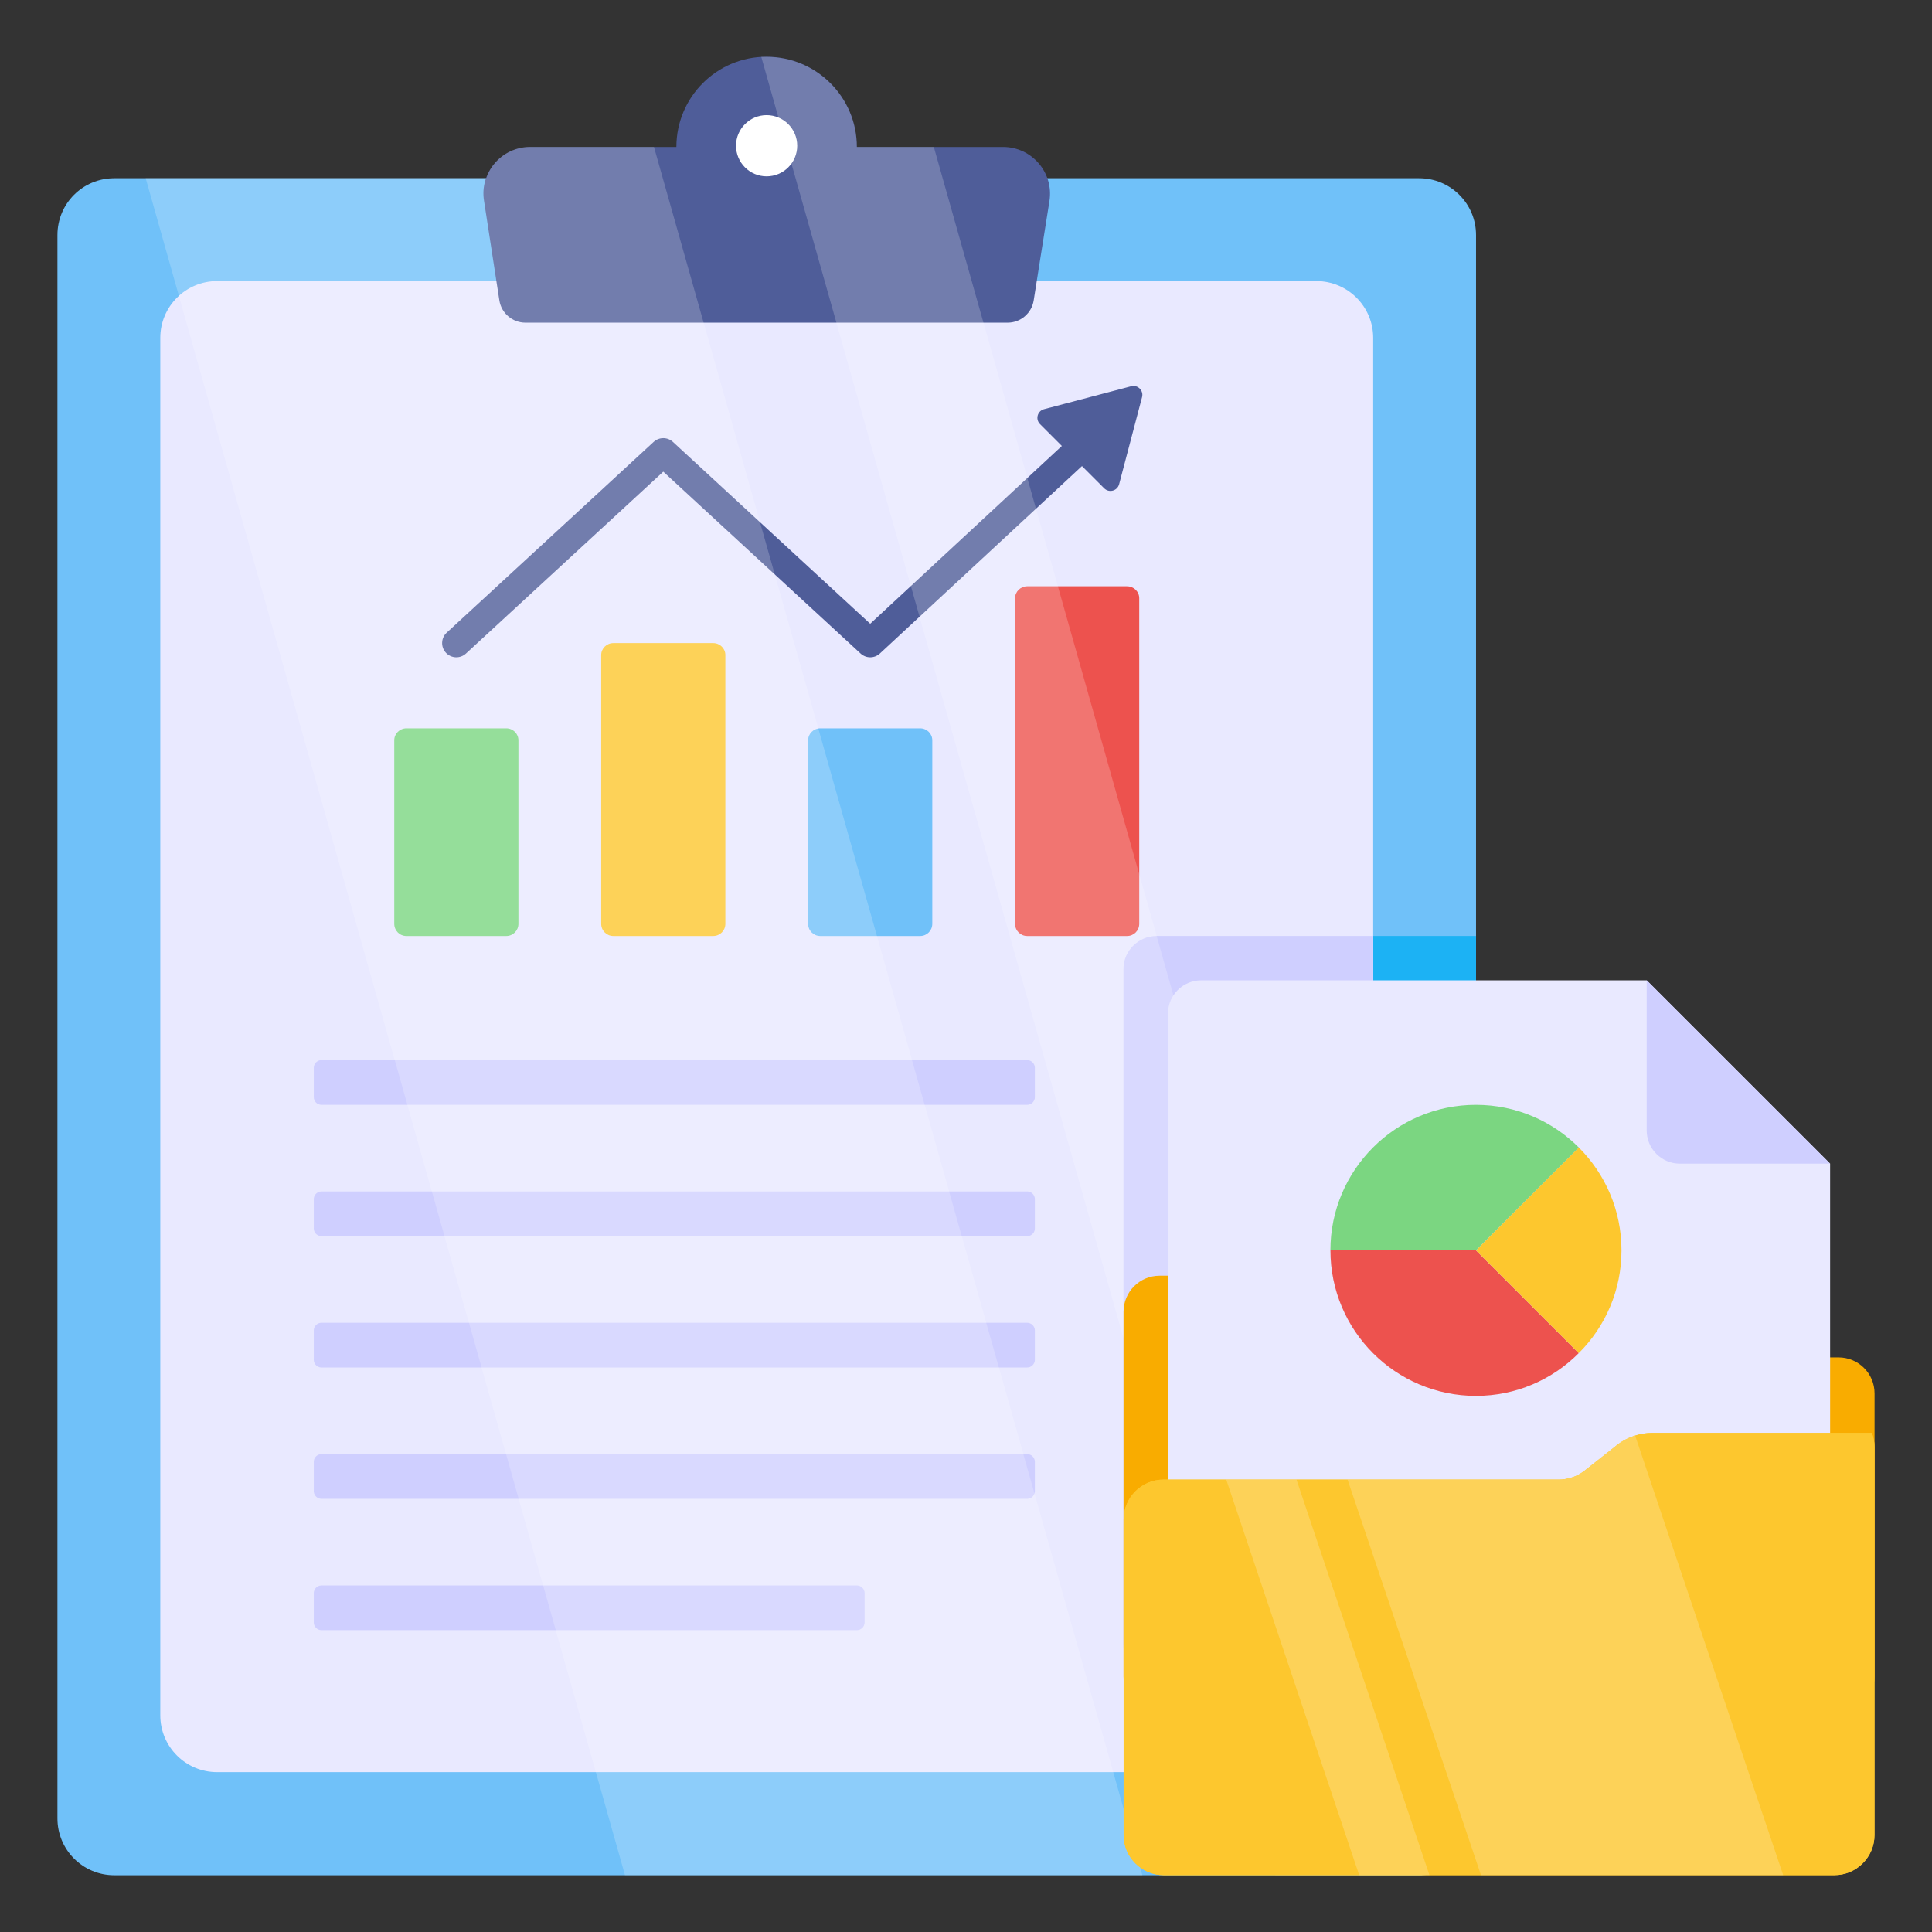
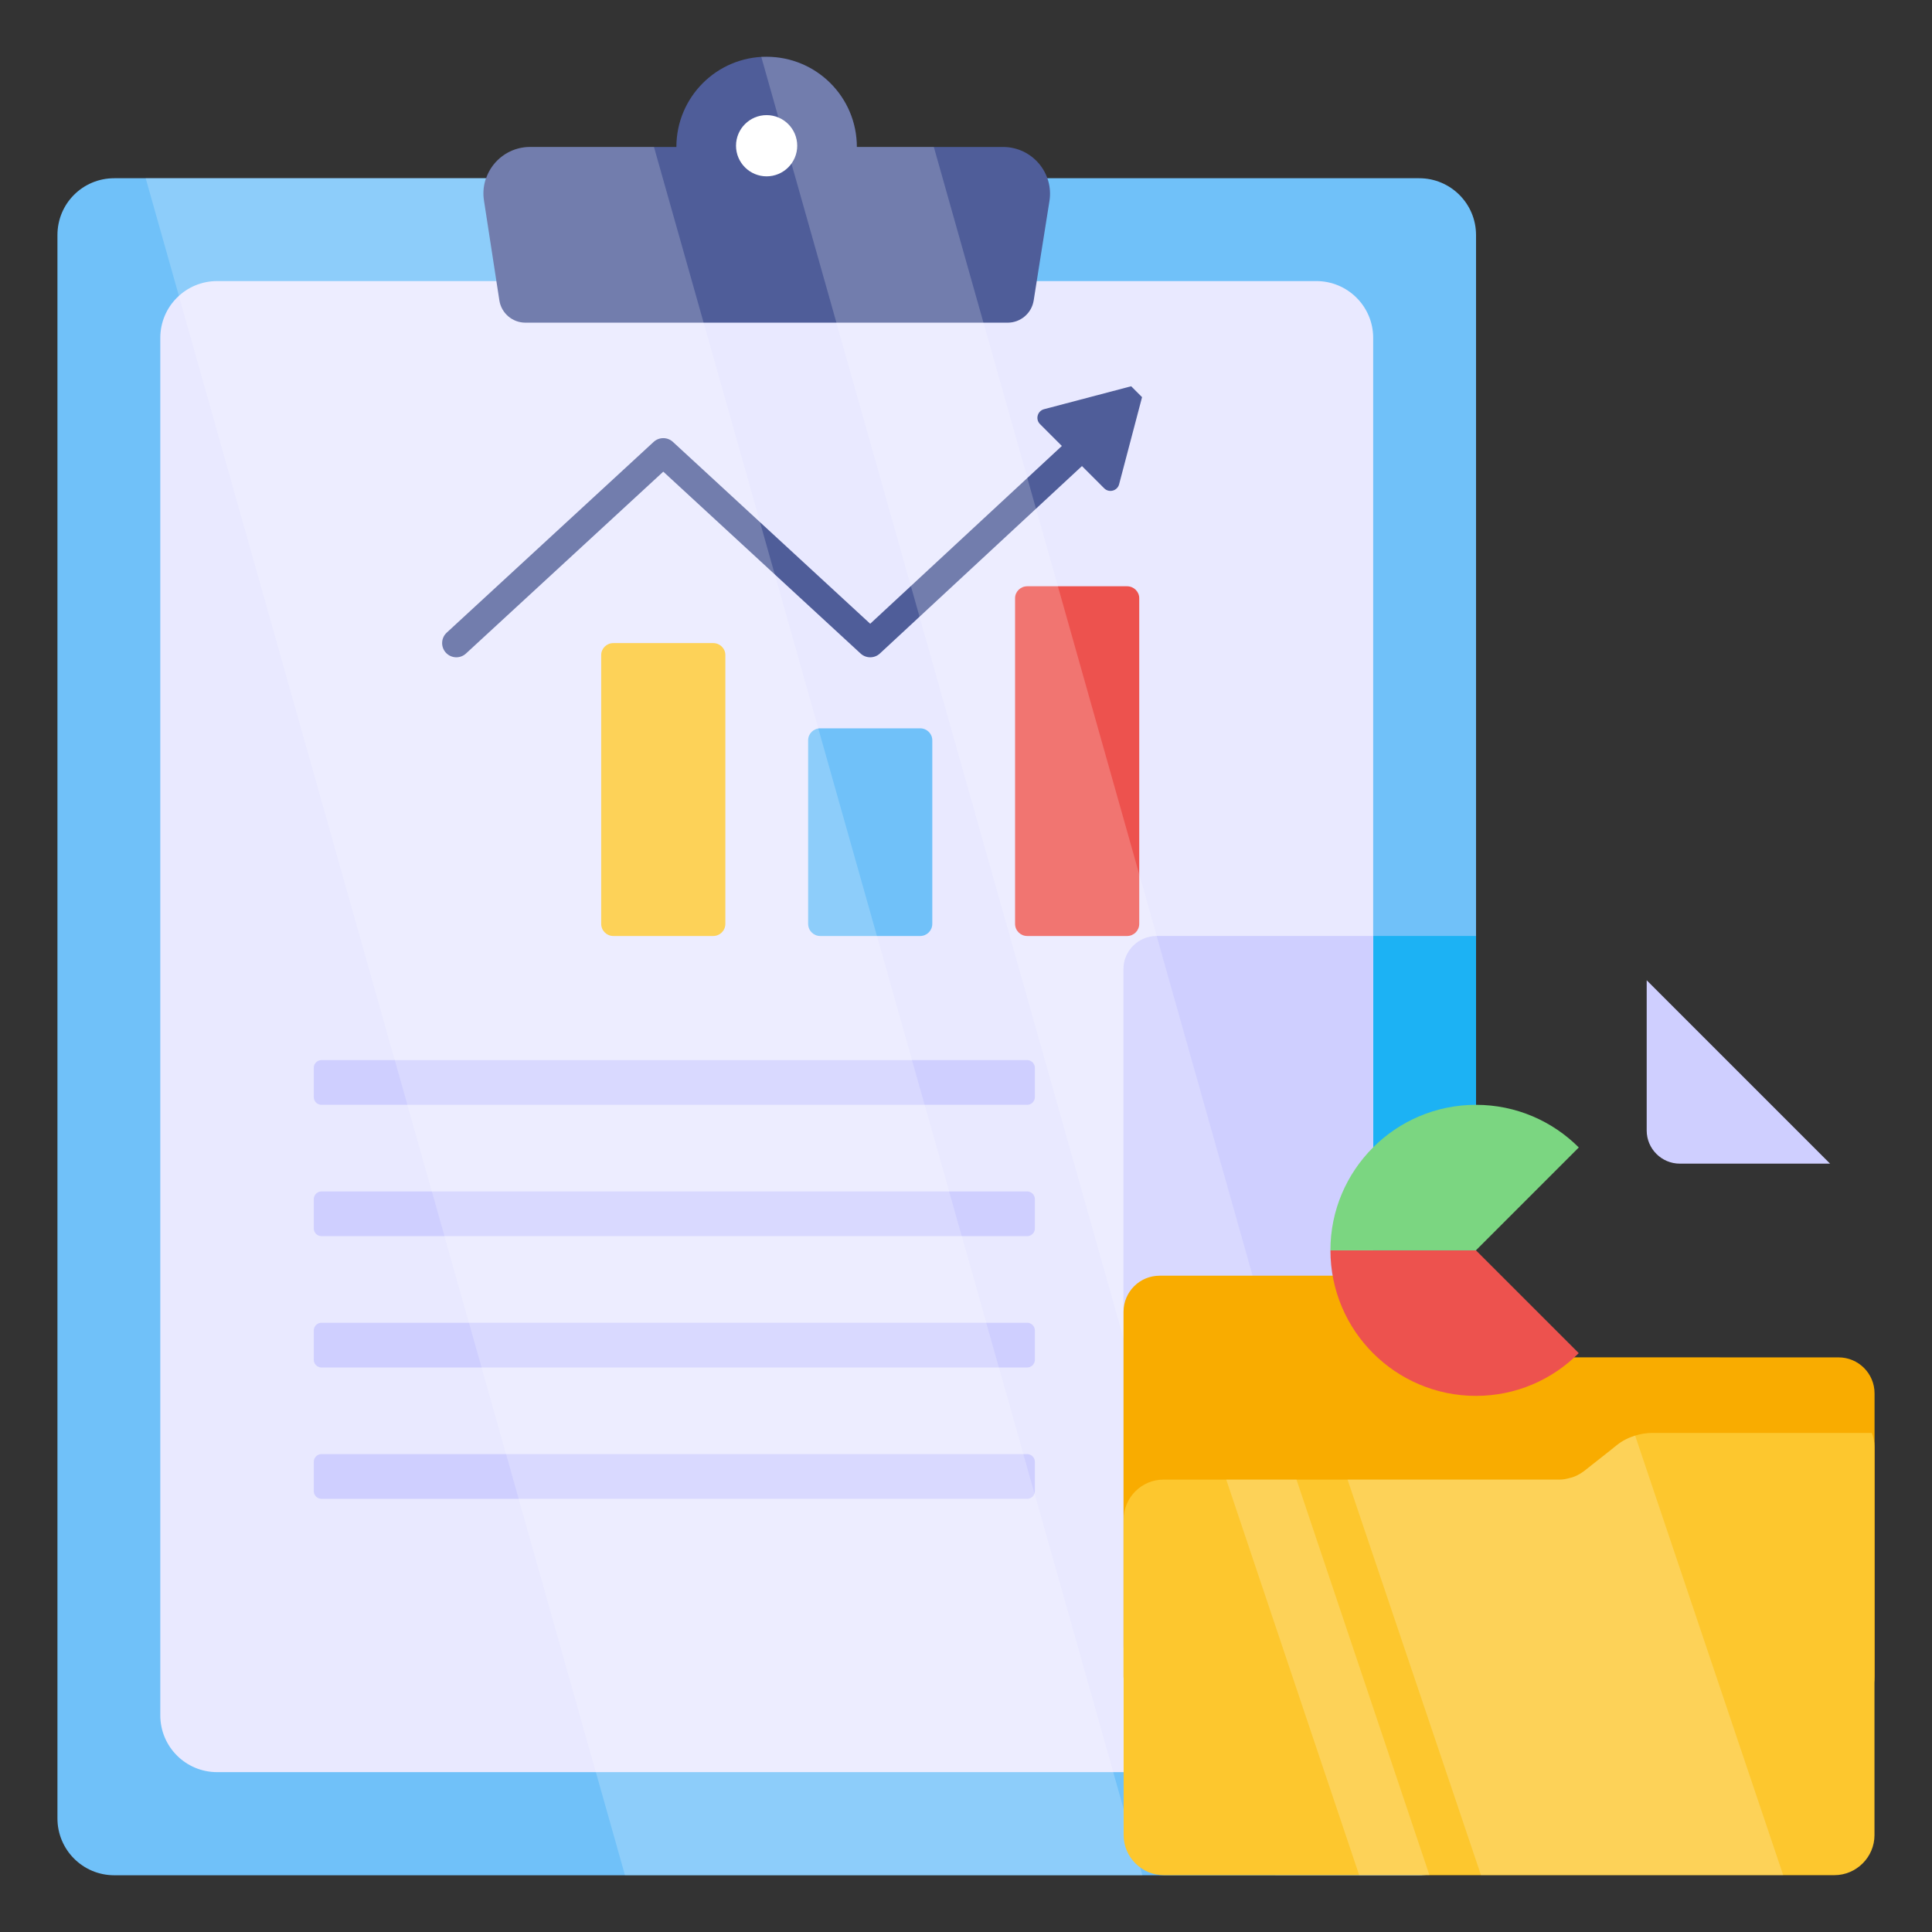
<svg xmlns="http://www.w3.org/2000/svg" width="150" height="150" viewBox="0 0 150 150" fill="none">
  <rect x="0" y="0" width="150" height="150" fill="#333333" stroke="none" />
  <path d="M114.599 18.25V141.184C114.599 143.61 112.614 145.595 110.187 145.595H8.871C6.423 145.595 4.46 143.61 4.46 141.184V18.25C4.46 15.802 6.423 13.838 8.871 13.838H110.187C112.614 13.838 114.599 15.802 114.599 18.25Z" fill="#70C1F9" />
  <path d="M114.599 72.669V130.264H89.805C88.393 130.264 87.224 129.095 87.224 127.683V75.228C87.224 73.816 88.393 72.669 89.805 72.669H114.599Z" fill="#1CB2F4" />
  <path d="M106.614 26.234V133.176C106.614 135.625 104.628 137.588 102.202 137.588H16.856C14.43 137.588 12.445 135.625 12.445 133.176V26.234C12.445 23.786 14.43 21.823 16.856 21.823H102.202C104.628 21.823 106.614 23.786 106.614 26.234Z" fill="#E9E9FF" />
  <path d="M106.614 72.669V130.264H89.805C88.393 130.264 87.224 129.095 87.224 127.683V75.228C87.224 73.816 88.393 72.669 89.805 72.669H106.614Z" fill="#CFCFFF" />
  <path d="M81.479 15.609L80.762 20.116L80.256 23.323C80.099 24.319 79.241 25.052 78.233 25.052H40.793C39.782 25.052 38.922 24.315 38.769 23.316L37.582 15.609C37.213 13.418 38.934 11.411 41.166 11.411H52.514C52.514 7.539 55.648 4.404 59.52 4.404C63.392 4.404 66.526 7.539 66.526 11.411H77.874C80.127 11.411 81.827 13.418 81.479 15.609Z" fill="#4F5D99" />
  <path d="M61.896 11.315C61.896 12.626 60.831 13.691 59.52 13.691C58.209 13.691 57.144 12.626 57.144 11.315C57.144 10.005 58.209 8.938 59.52 8.938C60.831 8.938 61.896 10.005 61.896 11.315Z" fill="white" />
-   <path d="M40.25 57.473V71.722C40.25 72.252 39.831 72.671 39.301 72.671H31.559C31.029 72.671 30.61 72.252 30.61 71.722V57.473C30.61 56.965 31.029 56.546 31.559 56.546H39.301C39.831 56.546 40.25 56.965 40.25 57.473Z" fill="#7BD681" />
  <path d="M56.317 50.855V71.722C56.317 72.252 55.897 72.671 55.368 72.671H47.625C47.096 72.671 46.677 72.252 46.677 71.722V50.855C46.677 50.348 47.096 49.929 47.625 49.929H55.368C55.897 49.929 56.317 50.348 56.317 50.855Z" fill="#FDC72E" />
  <path d="M72.383 57.473V71.722C72.383 72.252 71.964 72.671 71.435 72.671H63.692C63.163 72.671 62.743 72.252 62.743 71.722V57.473C62.743 56.965 63.163 56.546 63.692 56.546H71.435C71.964 56.546 72.383 56.965 72.383 57.473Z" fill="#70C1F9" />
  <path d="M88.45 46.444V71.722C88.45 72.252 88.031 72.671 87.501 72.671H79.759C79.229 72.671 78.81 72.252 78.81 71.722V46.444C78.81 45.937 79.229 45.518 79.759 45.518H87.501C88.031 45.518 88.45 45.937 88.45 46.444Z" fill="#ED524E" />
  <path d="M67.564 51.032C67.296 51.032 67.028 50.935 66.817 50.74L51.497 36.62L36.178 50.74C35.73 51.154 35.033 51.125 34.619 50.677C34.206 50.229 34.234 49.531 34.683 49.118L50.749 34.309C51.172 33.92 51.822 33.92 52.245 34.309L67.562 48.427L82.88 34.219C83.326 33.804 84.024 33.832 84.439 34.278C84.852 34.725 84.826 35.422 84.379 35.837L68.314 50.738C68.103 50.934 67.833 51.032 67.564 51.032Z" fill="#4F5D99" />
-   <path d="M88.669 30.835L86.888 37.597C86.752 38.114 86.106 38.289 85.728 37.911L80.748 32.93C80.369 32.552 80.544 31.906 81.061 31.77L87.823 29.989C88.336 29.854 88.804 30.322 88.669 30.835Z" fill="#4F5D99" />
-   <path d="M24.361 123.693V125.966C24.361 126.295 24.63 126.564 24.96 126.564H66.529C66.859 126.564 67.128 126.295 67.128 125.966V123.693C67.128 123.363 66.859 123.093 66.529 123.093H24.96C24.63 123.093 24.361 123.363 24.361 123.693Z" fill="#CFCFFF" />
+   <path d="M88.669 30.835L86.888 37.597C86.752 38.114 86.106 38.289 85.728 37.911L80.748 32.93C80.369 32.552 80.544 31.906 81.061 31.77L87.823 29.989Z" fill="#4F5D99" />
  <path d="M24.361 82.906V85.18C24.361 85.509 24.63 85.778 24.96 85.778H79.749C80.079 85.778 80.348 85.509 80.348 85.18V82.906C80.348 82.577 80.079 82.306 79.749 82.306H24.96C24.63 82.306 24.361 82.577 24.361 82.906Z" fill="#CFCFFF" />
  <path d="M24.361 103.299V105.573C24.361 105.902 24.63 106.171 24.96 106.171H79.749C80.079 106.171 80.348 105.902 80.348 105.573V103.299C80.348 102.97 80.079 102.699 79.749 102.699H24.96C24.63 102.699 24.361 102.97 24.361 103.299Z" fill="#CFCFFF" />
  <path d="M24.361 113.496V115.769C24.361 116.099 24.63 116.368 24.96 116.368H79.749C80.079 116.368 80.348 116.099 80.348 115.769V113.496C80.348 113.167 80.079 112.896 79.749 112.896H24.96C24.63 112.896 24.361 113.167 24.361 113.496Z" fill="#CFCFFF" />
  <path d="M24.361 93.103V95.376C24.361 95.705 24.63 95.974 24.96 95.974H79.749C80.079 95.974 80.348 95.705 80.348 95.376V93.103C80.348 92.773 80.079 92.503 79.749 92.503H24.96C24.63 92.503 24.361 92.773 24.361 93.103Z" fill="#CFCFFF" />
  <g opacity="0.2">
    <path d="M88.693 145.591H48.523L11.31 13.834H37.759C38.222 12.443 39.546 11.407 41.156 11.407H50.773L88.693 145.591Z" fill="white" />
    <path d="M110.399 145.591H99.016L59.112 4.436V4.415H59.509C63.391 4.415 66.523 7.547 66.523 11.407H72.501L110.399 145.591Z" fill="white" />
  </g>
  <path d="M145.54 108.185V130.168C145.54 131.713 144.288 132.966 142.743 132.966H90.03C88.485 132.966 87.232 131.713 87.232 130.168V101.843C87.232 100.298 88.485 99.046 90.03 99.046H105.461C106.303 99.046 107.099 99.425 107.631 100.078L111.106 104.352C111.637 105.005 112.433 105.384 113.276 105.384L142.743 105.387C144.288 105.387 145.54 106.637 145.54 108.185Z" fill="#F9AC00" />
-   <path d="M142.09 90.344V131.123C142.09 132.537 140.927 133.699 139.514 133.699H93.259C91.845 133.699 90.683 132.537 90.683 131.123V78.678C90.683 77.264 91.845 76.112 93.259 76.112H127.848L142.09 90.344Z" fill="#E9E9FF" />
  <path d="M142.086 90.345H130.419C129.005 90.345 127.849 89.189 127.849 87.775V76.108L142.086 90.345Z" fill="#CFCFFF" />
-   <path d="M128.288 111.25C127.287 111.25 126.315 111.587 125.53 112.207L125.086 112.558L122.999 114.205C122.646 114.474 122.243 114.681 121.816 114.766C121.572 114.84 121.328 114.876 121.072 114.876H90.337C88.629 114.876 87.238 116.267 87.238 117.988V142.476C87.238 144.187 88.638 145.587 90.349 145.587H142.424C144.135 145.587 145.535 144.187 145.535 142.476V112.339C145.535 111.954 145.457 111.589 145.329 111.25H128.288Z" fill="#FDC72E" />
  <path d="M145.535 112.339V142.476C145.535 144.184 144.132 145.587 142.424 145.587H90.349C88.641 145.587 87.238 144.184 87.238 142.476V117.987C87.238 116.267 88.629 114.876 90.337 114.876H121.072C121.328 114.876 121.572 114.839 121.816 114.766C122.243 114.681 122.646 114.474 122.999 114.205L125.086 112.558L125.525 112.204C125.952 111.862 126.44 111.619 126.952 111.46C127.379 111.326 127.831 111.252 128.282 111.252H145.327C145.462 111.594 145.535 111.948 145.535 112.339Z" fill="#FDC72E" />
  <g opacity="0.2">
    <path d="M138.446 145.586H114.983L104.625 114.876H121.072C121.328 114.876 121.572 114.839 121.816 114.766C122.243 114.681 122.646 114.474 122.999 114.205L125.086 112.558L125.525 112.204C125.952 111.862 126.44 111.619 126.952 111.46L138.446 145.586Z" fill="white" />
    <path d="M110.981 145.587H105.527L95.205 114.876H100.659L110.981 145.587Z" fill="white" />
  </g>
  <path d="M103.295 97.077L114.593 97.077L122.574 105.057C120.53 107.113 117.705 108.376 114.593 108.376C108.359 108.376 103.295 103.313 103.295 97.077Z" fill="#ED524E" />
-   <path d="M122.574 89.085C124.629 91.14 125.892 93.965 125.892 97.077C125.892 100.189 124.629 103.013 122.574 105.057L114.593 97.077L122.574 89.085Z" fill="#FDC72E" />
  <path d="M114.591 85.778C117.705 85.778 120.532 87.043 122.578 89.089L114.591 97.076L103.293 97.076C103.293 90.84 108.355 85.778 114.591 85.778Z" fill="#7BD681" />
</svg>